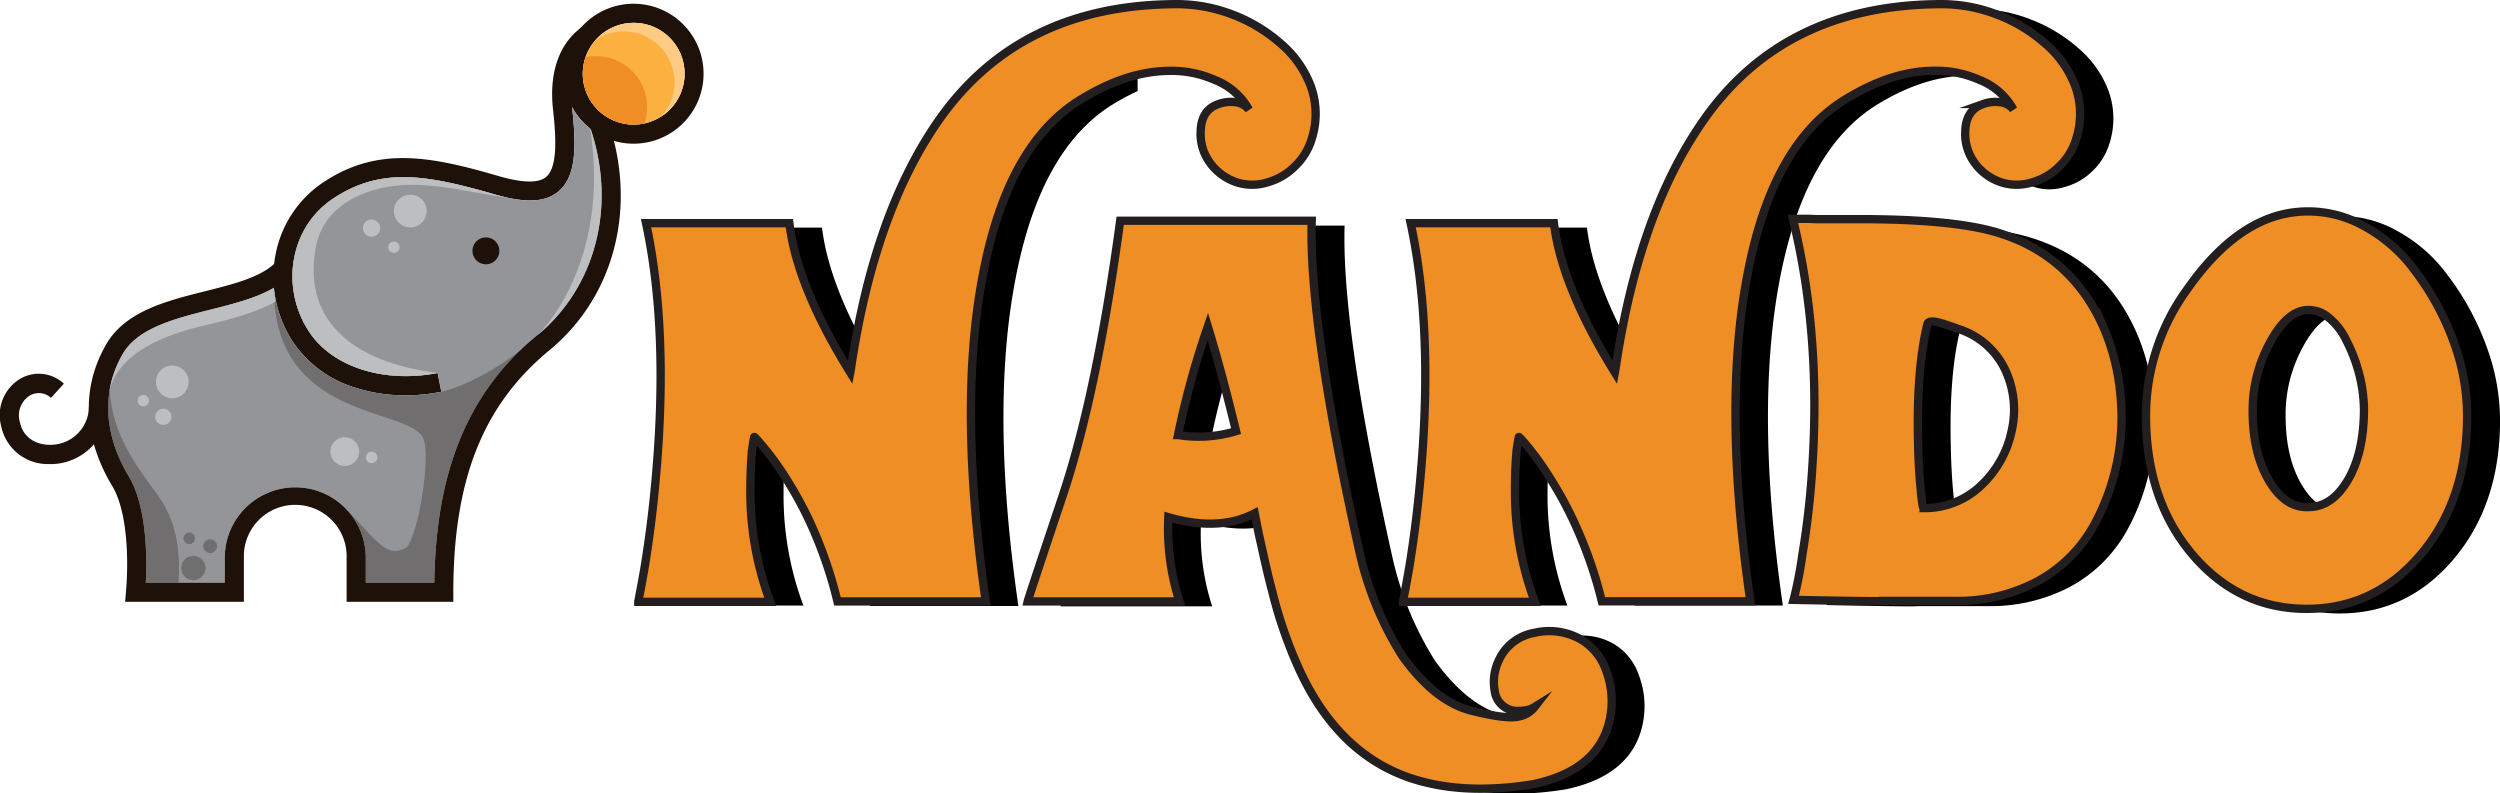
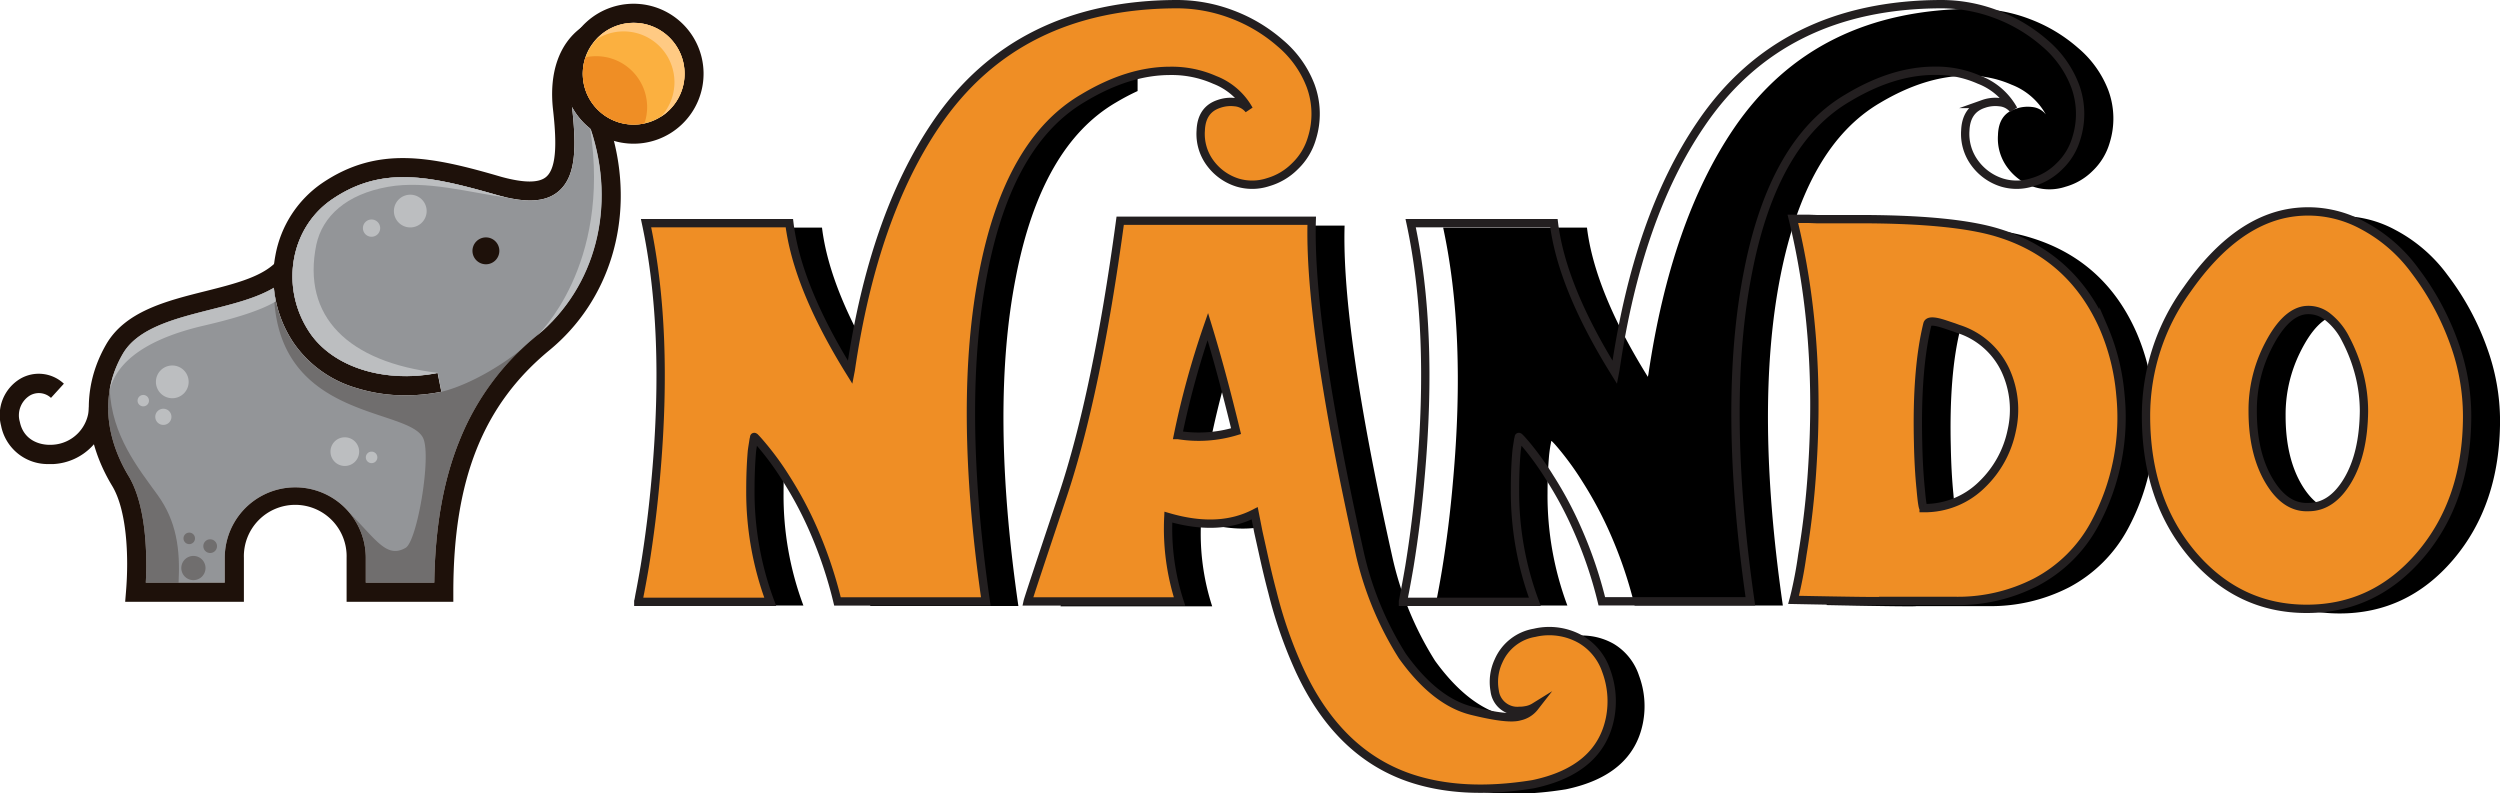
<svg xmlns="http://www.w3.org/2000/svg" viewBox="0 0 504.11 159.97">
  <defs>
    <style>.cls-1,.cls-7{fill:#1e110a;}.cls-2{fill:#fbb040;}.cls-3{fill:#ef8e25;}.cls-4{fill:#ffca83;}.cls-5{fill:#939598;}.cls-6{fill:#bcbec0;}.cls-7{opacity:0.3;}.cls-8{fill:none;stroke:#231f20;stroke-miterlimit:10;stroke-width:1.68px;}</style>
  </defs>
  <g id="Layer_2" data-name="Layer 2">
    <g id="Layer_1-2" data-name="Layer 1">
      <path d="M325.43,129.85a12.92,12.92,0,0,0-9.36-1.36,9.65,9.65,0,0,0-7.26,5.68,9.89,9.89,0,0,0-.78,6,4.6,4.6,0,0,0,4.13,4.06,5.44,5.44,0,0,0,.88.06,5.83,5.83,0,0,0,1.15-.11,4.73,4.73,0,0,0,1.88-.67,5.15,5.15,0,0,1-3,1.87q-2.32.74-9.69-1.12t-14-11A66,66,0,0,1,280.69,112q-10.19-45.72-9.56-66.51H232.51q-4.69,34.85-11.6,55.47t-7.06,21.3h30.58a47.31,47.31,0,0,1-2.25-17q10.19,3,17.4-.78l.79,3.85.88,4c.67,3,1.31,5.72,1.94,8.08a90.45,90.45,0,0,0,5.38,15.52q7.68,16.77,22,21.82,10.71,3.75,25.19,1.41,13.42-2.82,15.52-13.34a17.59,17.59,0,0,0-.78-9.58A11.71,11.71,0,0,0,325.43,129.85Zm-81.27-41.2a175.47,175.47,0,0,1,6-21.88q2.78,9,5.7,21.1A26,26,0,0,1,244.16,88.65ZM204.87,55.73Q210,29.44,225,20.68a46.63,46.63,0,0,1,4.39-2.32V3.2a52.44,52.44,0,0,0-34,22.69q-12.71,18.69-17.25,49.58l-.1.52q-10.73-17.23-12.29-30.1H136.88q4.65,21.55,2,51-.78,9.21-2.24,18.18-.48,2.76-.94,5.2c-.11.53-.2,1-.27,1.41l-.05.21V122l0,.1v0H162a63.24,63.24,0,0,1-4-22.6c0-2.75.1-5.33.31-7.76.1-.87.21-1.58.31-2.14s.12-.75.16-.68,0,0,.1.06l.32.31c.38.41.82.92,1.3,1.51A57.62,57.62,0,0,1,165,97.24a77.82,77.82,0,0,1,5.59,10.47,86.34,86.34,0,0,1,4.92,14.48h29.84Q199.58,82.35,204.87,55.73ZM430.79,67q-6.39-14.43-21.07-19-9.14-2.91-29.05-2.81H373l-1.52,0h-3.29a164.27,164.27,0,0,1,3.92,50.1q-.59,9.06-2,17.61c-.31,2.05-.66,4-1,5.78-.28,1.35-.54,2.46-.79,3.33q18.14.36,18.08.21h14.43a34.55,34.55,0,0,0,16.41-3.8,28.65,28.65,0,0,0,11.86-11.83,45,45,0,0,0,5.12-26A43.35,43.35,0,0,0,430.79,67ZM412.23,87.76a20.88,20.88,0,0,1-6,10.89,16.47,16.47,0,0,1-11.76,4.74c-.18,0-.37-1.27-.58-3.8q-.42-4.23-.52-9.43Q393,75.41,395.3,66.31c.14-.6.94-.7,2.4-.32.53.14,1.19.35,2,.63l.94.31.84.31A15.77,15.77,0,0,1,411,75.63,19,19,0,0,1,412.23,87.76Zm89.31-17.5a54.38,54.38,0,0,0-8-14.79A30.9,30.9,0,0,0,483,46.36a23,23,0,0,0-13.48-2.66q-11.86,1.3-21.9,15.63a43.32,43.32,0,0,0-8.25,25.46q0,17,9.45,28.08,9.31,10.83,22.95,10.83t22.89-10.83q9.45-11.1,9.46-28.08A43.28,43.28,0,0,0,501.54,70.26ZM480,97.82q-3.18,5.36-7.89,5.36t-7.94-5.36q-3.3-5.52-3.29-14a28.2,28.2,0,0,1,2.87-12.66q3.45-7.08,7.58-7.71a6.16,6.16,0,0,1,4.65,1.3,13.11,13.11,0,0,1,3.66,4.54,33,33,0,0,1,2.77,7.34,30,30,0,0,1,.89,7.19Q483.31,92.29,480,97.82ZM359,55.73q5.18-26.29,20.12-35,9.09-5.41,17.51-5.47a21.56,21.56,0,0,1,9,1.82,13.41,13.41,0,0,1,6.9,6,4,4,0,0,0-2.82-1.51,7.16,7.16,0,0,0-3.24.37Q403,23,402.88,27.24a9.79,9.79,0,0,0,2,6.67,10.79,10.79,0,0,0,5.48,3.85,10.24,10.24,0,0,0,6.12-.1A12.53,12.53,0,0,0,422,34.43a12.71,12.71,0,0,0,3.4-5.63,16.41,16.41,0,0,0-.26-10.57A21,21,0,0,0,419,9.64a31.55,31.55,0,0,0-9.66-5.78,31.17,31.17,0,0,0-11-2.09q-32.29,0-48.71,24.12-12.69,18.69-17.24,49.58l-.11.52q-10.71-17.23-12.28-30.1H291q4.65,21.55,2,51-.78,9.21-2.25,18.18-.46,2.76-.94,5.2c-.1.53-.19,1-.26,1.41l-.05.21V122l-.05.1v0h26.6a63.45,63.45,0,0,1-4-22.6c0-2.75.11-5.33.32-7.76.1-.87.2-1.58.31-2.14s.12-.75.16-.68,0,0,.1.06l.31.31c.39.41.82.92,1.31,1.51a59,59,0,0,1,4.55,6.35,77.82,77.82,0,0,1,5.59,10.47,87.21,87.21,0,0,1,4.91,14.48H359.5Q353.76,82.35,359,55.73Z" />
      <path class="cls-1" d="M113.65,14.87A14.05,14.05,0,0,0,119.11,26a13.87,13.87,0,0,0,4.73,2.42,14.11,14.11,0,1,0-10.19-13.56Zm3.86,0a10.26,10.26,0,1,1,10.26,10.25A10.27,10.27,0,0,1,117.51,14.87Z" />
      <circle class="cls-2" cx="127.77" cy="14.87" r="10.26" />
      <path class="cls-3" d="M130.49,21.59a10.07,10.07,0,0,1-.55,3.3,10.38,10.38,0,0,1-2.17.23,10.25,10.25,0,0,1-9.71-13.56,10.38,10.38,0,0,1,2.17-.23A10.27,10.27,0,0,1,130.49,21.59Z" />
      <path class="cls-4" d="M136,16.58a10.25,10.25,0,0,0-15.73-8.66,10.25,10.25,0,1,1,13,15.62A10.23,10.23,0,0,0,136,16.58Z" />
      <path class="cls-1" d="M55.23,58.05a24,24,0,0,0,3.89,11,23.33,23.33,0,0,0,12.78,9.2,32.74,32.74,0,0,0,9.84,1.47A37.09,37.09,0,0,0,89,79l-.76-3.78C77.45,77.34,67,74,62.34,66.9c-5.92-9-3.83-21,4.67-26.74,10-6.77,19.57-4.74,33.1-.86,6,1.7,9.92,1.48,12.51-.71,3.52-3,3.65-8.7,2.73-17v0c-.66-6,.85-10.6,4.24-13l-2.24-3.14-.18.13c-4.46,3.3-6.47,9.15-5.66,16.48.63,5.63.95,11.64-1.38,13.61-1.47,1.25-4.49,1.23-9,0C87,31.54,76.17,29.26,64.84,37a22.55,22.55,0,0,0-9.29,14.41c-.12.63-.22,1.25-.29,1.88A24.07,24.07,0,0,0,55.23,58.05Z" />
      <path class="cls-5" d="M25.9,95.93c3.73,6.17,3.76,16.41,3.5,21.56H45.32v-5a14.22,14.22,0,0,1,28.44,0v5H87.57c.17-11.24,1.83-20.62,5.08-28.65a52.18,52.18,0,0,1,15.69-21.21c11.82-9.72,16-26,10.77-41.62a14.17,14.17,0,0,1-3.76-4.42v0c.92,8.28.79,14-2.73,17-2.59,2.19-6.56,2.41-12.51.71C86.58,35.42,77,33.39,67,40.16c-8.5,5.77-10.59,17.76-4.67,26.74C67,74,77.45,77.34,88.27,75.18L89,79a37.09,37.09,0,0,1-7.29.73,32.74,32.74,0,0,1-9.84-1.47A23.33,23.33,0,0,1,59.12,69a24,24,0,0,1-3.89-11c-3.52,2.08-8.07,3.22-12.83,4.42-7.2,1.81-14.65,3.69-17.68,9C19,81.54,23,91.12,25.9,95.93Z" />
      <path class="cls-6" d="M100.11,39.3c.74.21,1.46.4,2.14.55-7.58-1-16.24-3.56-24-2.18-8.45,1.5-13.2,5.94-14.46,11.64-3,14.58,6.51,23.72,24.47,25.87C77.45,77.34,67,74,62.34,66.9c-5.92-9-3.83-21,4.67-26.74C77,33.39,86.58,35.42,100.11,39.3Z" />
      <path class="cls-7" d="M22.13,78.47c.35,9.3,5.79,16,9.65,21.34s4.58,11.06,4.23,17.68H29.4c.26-5.15.23-15.39-3.5-21.56C23.68,92.25,20.81,85.8,22.13,78.47Z" />
      <path class="cls-7" d="M71.9,78.22a32.74,32.74,0,0,0,9.84,1.47A37.09,37.09,0,0,0,89,79s7-1.38,16.19-8.57A51.89,51.89,0,0,0,92.65,88.84c-3.25,8-4.91,17.41-5.08,28.65H73.76v-5a14.15,14.15,0,0,0-3.37-9.17h0c5.56,5.6,7.58,9.33,11.4,7.15,2.33-1.34,5.22-18.35,3.56-22.07C82.53,82,55.12,85,55.23,58.05a24,24,0,0,0,3.89,11A23.33,23.33,0,0,0,71.9,78.22Z" />
      <path class="cls-1" d="M22.59,97.93c3,4.92,3.41,14.24,2.82,21.33l-.17,2.09H49.18v-8.87a10.36,10.36,0,1,1,20.71,0v8.87H91.41v-1.93c0-22.73,6-37.78,19.39-48.81,12.14-10,17-26.18,13-42.18-.35-1.42-.77-2.83-1.27-4.24l-3.64,1.28.18.54c5.24,15.62,1,31.9-10.77,41.62A52.18,52.18,0,0,0,92.65,88.84c-3.25,8-4.91,17.41-5.08,28.65H73.76v-5a14.22,14.22,0,0,0-28.44,0v5H29.4c.26-5.15.23-15.39-3.5-21.56C23,91.12,19,81.54,24.72,71.45c3-5.29,10.48-7.17,17.68-9,4.76-1.2,9.31-2.34,12.83-4.42a14.86,14.86,0,0,0,3.3-2.6l-2.81-2.64c-.15.15-.3.3-.46.44-3,2.75-8.23,4.07-13.8,5.47-8,2-16.25,4.09-20.09,10.81C14.62,81.33,19.24,92.39,22.59,97.93Z" />
      <path class="cls-1" d="M10,93.57l.86,0A11.65,11.65,0,0,0,21.79,82.35l-3.86-.24a7.74,7.74,0,0,1-7.32,7.57C8,89.86,4.76,88.76,4,85.07a4.7,4.7,0,0,1,2-5.3,3.58,3.58,0,0,1,4.28.46l2.6-2.86a7.4,7.4,0,0,0-8.79-1A8.54,8.54,0,0,0,.22,85.85,9.58,9.58,0,0,0,10,93.57Z" />
      <path class="cls-1" d="M95.27,50.58A2.71,2.71,0,1,0,98,47.87,2.72,2.72,0,0,0,95.27,50.58Z" />
      <path class="cls-6" d="M22,79.18a21.71,21.71,0,0,1,2.7-7.73c3-5.29,10.48-7.17,17.68-9,4.76-1.2,9.31-2.34,12.83-4.42a23.25,23.25,0,0,0,.42,2.74c-3.52,2.12-9.61,3.76-15,5C33.72,67.43,23.64,71,22,79.18Z" />
      <path class="cls-6" d="M119,25.92l.12.09c5.24,15.62,1,31.9-10.77,41.62C108.34,67.63,123.31,53.76,119,25.92Z" />
      <path class="cls-6" d="M31.44,77a3.3,3.3,0,1,0,3.3-3.3A3.3,3.3,0,0,0,31.44,77Z" />
-       <path class="cls-6" d="M66.64,91.07a2.89,2.89,0,1,0,2.89-2.89A2.88,2.88,0,0,0,66.64,91.07Z" />
+       <path class="cls-6" d="M66.64,91.07a2.89,2.89,0,1,0,2.89-2.89A2.88,2.88,0,0,0,66.64,91.07" />
      <path class="cls-6" d="M79.43,42.56a3.3,3.3,0,1,0,3.3-3.3A3.3,3.3,0,0,0,79.43,42.56Z" />
      <path class="cls-6" d="M31.31,84.06a1.63,1.63,0,1,0,1.63-1.64A1.63,1.63,0,0,0,31.31,84.06Z" />
      <path class="cls-6" d="M73.18,46a1.74,1.74,0,1,0,1.74-1.74A1.74,1.74,0,0,0,73.18,46Z" />
      <path class="cls-7" d="M36.56,114.54A2.44,2.44,0,1,0,39,112.1,2.44,2.44,0,0,0,36.56,114.54Z" />
      <path class="cls-6" d="M27.74,80.79a1.15,1.15,0,1,0,1.15-1.15A1.15,1.15,0,0,0,27.74,80.79Z" />
      <path class="cls-6" d="M73.77,92.22a1.16,1.16,0,1,0,1.15-1.15A1.15,1.15,0,0,0,73.77,92.22Z" />
-       <path class="cls-6" d="M78.28,49.86a1.15,1.15,0,1,0,2.3,0,1.15,1.15,0,1,0-2.3,0Z" />
      <path class="cls-7" d="M37,108.56a1.16,1.16,0,1,0,1.15-1.16A1.16,1.16,0,0,0,37,108.56Z" />
      <path class="cls-7" d="M41,110.13a1.38,1.38,0,1,0,1.38-1.38A1.37,1.37,0,0,0,41,110.13Z" />
      <path class="cls-3" d="M237.49.84a31.33,31.33,0,0,1,11,2.08,31.7,31.7,0,0,1,9.67,5.79,21,21,0,0,1,6.12,8.59,16.41,16.41,0,0,1,.26,10.57,12.71,12.71,0,0,1-3.4,5.63,12.53,12.53,0,0,1-5.43,3.23,10.24,10.24,0,0,1-6.12.1A10.86,10.86,0,0,1,244.12,33a9.83,9.83,0,0,1-2-6.67q.15-4.21,3.65-5.37a7.15,7.15,0,0,1,3.24-.36,4,4,0,0,1,2.83,1.51,13.41,13.41,0,0,0-6.9-6,21.41,21.41,0,0,0-9-1.82q-8.42,0-17.51,5.47-15,8.74-20.12,35.05-5.28,26.61.47,66.46H168.87A86.9,86.9,0,0,0,164,106.78a75.59,75.59,0,0,0-5.6-10.47A56.67,56.67,0,0,0,153.82,90c-.49-.59-.93-1.1-1.31-1.51l-.31-.32c-.11-.07-.14-.08-.11,0s-.08.16-.15.68-.21,1.27-.32,2.13q-.31,3.64-.31,7.76a63.25,63.25,0,0,0,4,22.61h-26.6v-.05l.06-.11V121l.05-.21c.07-.42.15-.89.26-1.41.31-1.63.63-3.37.94-5.21q1.46-9,2.25-18.17,2.61-29.43-2-51h28.9q1.56,12.85,12.28,30.1l.1-.52Q176.09,43.66,188.78,25,205.19.84,237.49.84Z" />
      <path class="cls-3" d="M323.87,135.22a17.68,17.68,0,0,1,.79,9.58q-2.1,10.51-15.53,13.33-14.47,2.35-25.18-1.4-14.32-5.05-22-21.83a90.15,90.15,0,0,1-5.38-15.52q-.94-3.54-1.93-8.07l-.89-4L253,103.5q-7.22,3.75-17.41.78a47.79,47.79,0,0,0,2.25,17H207.23q.15-.68,7.05-21.3t11.6-55.47H264.5q-.62,20.78,9.57,66.51a66,66,0,0,0,8.73,21.3q6.58,9.17,13.95,11t9.69,1.12a5.17,5.17,0,0,0,3-1.88,4.83,4.83,0,0,1-1.88.68,5.86,5.86,0,0,1-1.15.1,5.71,5.71,0,0,1-.89,0,4.61,4.61,0,0,1-4.13-4.06,10,10,0,0,1,.78-6,9.65,9.65,0,0,1,7.27-5.68,12.89,12.89,0,0,1,9.35,1.35A11.68,11.68,0,0,1,323.87,135.22Zm-86.33-47.5a26,26,0,0,0,11.7-.78q-2.93-12.09-5.69-21.1A173.75,173.75,0,0,0,237.54,87.72Z" />
-       <path class="cls-3" d="M391.65.84a31.34,31.34,0,0,1,11,2.08,31.94,31.94,0,0,1,9.67,5.79,21.06,21.06,0,0,1,6.11,8.59,16.34,16.34,0,0,1,.26,10.57,12.69,12.69,0,0,1-3.39,5.63,12.51,12.51,0,0,1-5.44,3.23,10.21,10.21,0,0,1-6.11.1A10.77,10.77,0,0,1,398.29,33a9.89,9.89,0,0,1-2-6.67q.17-4.21,3.66-5.37a7.15,7.15,0,0,1,3.24-.36A3.92,3.92,0,0,1,406,22.09a13.33,13.33,0,0,0-6.9-6,21.38,21.38,0,0,0-9-1.82q-8.41,0-17.5,5.47-15,8.74-20.12,35.05-5.28,26.61.47,66.46H323a86,86,0,0,0-4.92-14.48,75.55,75.55,0,0,0-5.59-10.47A58,58,0,0,0,308,90c-.49-.59-.93-1.1-1.31-1.51l-.32-.32c-.1-.07-.14-.08-.1,0s-.09.16-.16.68-.21,1.27-.31,2.13q-.32,3.64-.31,7.76a63.25,63.25,0,0,0,4,22.61H282.9v-.05l.05-.11V121l.05-.21q.11-.63.27-1.41.47-2.44.94-5.21,1.46-9,2.24-18.17,2.63-29.43-2-51h28.89q1.57,12.85,12.29,30.1l.1-.52Q330.25,43.66,343,25,359.36.84,391.65.84Z" />
      <path class="cls-3" d="M427.56,79.54a45.11,45.11,0,0,1-5.13,26,28.51,28.51,0,0,1-11.86,11.82,34.38,34.38,0,0,1-16.41,3.81H379.74q0,.15-18.08-.21c.24-.87.5-2,.78-3.34q.57-2.7,1-5.78a172.73,172.73,0,0,0,2-17.6q1.77-26.93-3.92-50.11h3.29l1.52.06H374Q394,44.13,403.1,47q14.68,4.58,21.06,19A43.63,43.63,0,0,1,427.56,79.54Zm-39.67,22.92a16.46,16.46,0,0,0,11.76-4.74,20.89,20.89,0,0,0,6-10.89A19,19,0,0,0,404.4,74.7a15.74,15.74,0,0,0-9.56-8.39L394,66l-.94-.31q-1.2-.42-2-.63c-1.47-.38-2.27-.28-2.41.31q-2.24,9.12-1.88,23.86.1,5.2.53,9.42C387.52,101.19,387.72,102.46,387.89,102.46Z" />
      <path class="cls-3" d="M494.92,69.33a43.26,43.26,0,0,1,2.56,14.53q0,17-9.46,28.08-9.25,10.83-22.89,10.83t-22.94-10.83q-9.46-11.1-9.46-28.08A43.32,43.32,0,0,1,441,58.39q10-14.32,21.89-15.62a23,23,0,0,1,13.49,2.65,31,31,0,0,1,10.55,9.12A54.41,54.41,0,0,1,494.92,69.33ZM465.5,102.25q4.69,0,7.89-5.37t3.29-14a29.91,29.91,0,0,0-.89-7.18A32.75,32.75,0,0,0,473,68.39a13.17,13.17,0,0,0-3.66-4.53,6.16,6.16,0,0,0-4.65-1.3q-4.12.63-7.58,7.71a28.32,28.32,0,0,0-2.87,12.65q0,8.44,3.29,14T465.5,102.25Z" />
      <path class="cls-8" d="M237.49.84a31.33,31.33,0,0,1,11,2.08,31.7,31.7,0,0,1,9.67,5.79,21,21,0,0,1,6.12,8.59,16.41,16.41,0,0,1,.26,10.57,12.71,12.71,0,0,1-3.4,5.63,12.53,12.53,0,0,1-5.43,3.23,10.24,10.24,0,0,1-6.12.1A10.86,10.86,0,0,1,244.12,33a9.83,9.83,0,0,1-2-6.67q.15-4.21,3.65-5.37a7.15,7.15,0,0,1,3.24-.36,4,4,0,0,1,2.83,1.51,13.41,13.41,0,0,0-6.9-6,21.41,21.41,0,0,0-9-1.82q-8.42,0-17.51,5.47-15,8.74-20.12,35.05-5.28,26.61.47,66.46H168.87A86.9,86.9,0,0,0,164,106.78a75.59,75.59,0,0,0-5.6-10.47A56.67,56.67,0,0,0,153.82,90c-.49-.59-.93-1.1-1.31-1.51l-.31-.32c-.11-.07-.14-.08-.11,0s-.08.16-.15.68-.21,1.27-.32,2.13q-.31,3.64-.31,7.76a63.25,63.25,0,0,0,4,22.61h-26.6v-.05l.06-.11V121l.05-.21c.07-.42.15-.89.26-1.41.31-1.63.63-3.37.94-5.21q1.46-9,2.25-18.17,2.61-29.43-2-51h28.9q1.56,12.85,12.28,30.1l.1-.52Q176.09,43.66,188.78,25,205.19.84,237.49.84Z" />
      <path class="cls-8" d="M323.87,135.22a17.68,17.68,0,0,1,.79,9.58q-2.1,10.51-15.53,13.33-14.47,2.35-25.18-1.4-14.32-5.05-22-21.83a90.15,90.15,0,0,1-5.38-15.52q-.94-3.54-1.93-8.07l-.89-4L253,103.5q-7.22,3.75-17.41.78a47.79,47.79,0,0,0,2.25,17H207.23q.15-.68,7.05-21.3t11.6-55.47H264.5q-.62,20.78,9.57,66.51a66,66,0,0,0,8.73,21.3q6.58,9.17,13.95,11t9.69,1.12a5.17,5.17,0,0,0,3-1.88,4.83,4.83,0,0,1-1.88.68,5.86,5.86,0,0,1-1.15.1,5.71,5.71,0,0,1-.89,0,4.61,4.61,0,0,1-4.13-4.06,10,10,0,0,1,.78-6,9.65,9.65,0,0,1,7.27-5.68,12.89,12.89,0,0,1,9.35,1.35A11.68,11.68,0,0,1,323.87,135.22Zm-86.33-47.5a26,26,0,0,0,11.7-.78q-2.93-12.09-5.69-21.1A173.75,173.75,0,0,0,237.54,87.72Z" />
      <path class="cls-8" d="M391.65.84a31.34,31.34,0,0,1,11,2.08,31.94,31.94,0,0,1,9.67,5.79,21.06,21.06,0,0,1,6.11,8.59,16.34,16.34,0,0,1,.26,10.57,12.69,12.69,0,0,1-3.39,5.63,12.51,12.51,0,0,1-5.44,3.23,10.21,10.21,0,0,1-6.11.1A10.77,10.77,0,0,1,398.29,33a9.89,9.89,0,0,1-2-6.67q.17-4.21,3.66-5.37a7.15,7.15,0,0,1,3.24-.36A3.92,3.92,0,0,1,406,22.09a13.33,13.33,0,0,0-6.9-6,21.38,21.38,0,0,0-9-1.82q-8.41,0-17.5,5.47-15,8.74-20.12,35.05-5.28,26.61.47,66.46H323a86,86,0,0,0-4.92-14.48,75.55,75.55,0,0,0-5.59-10.47A58,58,0,0,0,308,90c-.49-.59-.93-1.1-1.31-1.51l-.32-.32c-.1-.07-.14-.08-.1,0s-.09.16-.16.68-.21,1.27-.31,2.13q-.32,3.64-.31,7.76a63.25,63.25,0,0,0,4,22.61H282.9v-.05l.05-.11V121l.05-.21q.11-.63.27-1.41.47-2.44.94-5.21,1.46-9,2.24-18.17,2.63-29.43-2-51h28.89q1.57,12.85,12.29,30.1l.1-.52Q330.25,43.66,343,25,359.36.84,391.65.84Z" />
      <path class="cls-8" d="M427.56,79.54a45.11,45.11,0,0,1-5.13,26,28.51,28.51,0,0,1-11.86,11.82,34.38,34.38,0,0,1-16.41,3.81H379.74q0,.15-18.08-.21c.24-.87.5-2,.78-3.34q.57-2.7,1-5.78a172.73,172.73,0,0,0,2-17.6q1.77-26.93-3.92-50.11h3.29l1.52.06H374Q394,44.13,403.1,47q14.68,4.58,21.06,19A43.63,43.63,0,0,1,427.56,79.54Zm-39.67,22.92a16.46,16.46,0,0,0,11.76-4.74,20.89,20.89,0,0,0,6-10.89A19,19,0,0,0,404.4,74.7a15.74,15.74,0,0,0-9.56-8.39L394,66l-.94-.31q-1.2-.42-2-.63c-1.47-.38-2.27-.28-2.41.31q-2.24,9.12-1.88,23.86.1,5.2.53,9.42C387.52,101.19,387.72,102.46,387.89,102.46Z" />
      <path class="cls-8" d="M494.92,69.33a43.26,43.26,0,0,1,2.56,14.53q0,17-9.46,28.08-9.25,10.83-22.89,10.83t-22.94-10.83q-9.46-11.1-9.46-28.08A43.32,43.32,0,0,1,441,58.39q10-14.32,21.89-15.62a23,23,0,0,1,13.49,2.65,31,31,0,0,1,10.55,9.12A54.41,54.41,0,0,1,494.92,69.33ZM465.5,102.25q4.69,0,7.89-5.37t3.29-14a29.91,29.91,0,0,0-.89-7.18A32.75,32.75,0,0,0,473,68.39a13.17,13.17,0,0,0-3.66-4.53,6.16,6.16,0,0,0-4.65-1.3q-4.12.63-7.58,7.71a28.32,28.32,0,0,0-2.87,12.65q0,8.44,3.29,14T465.5,102.25Z" />
    </g>
  </g>
</svg>